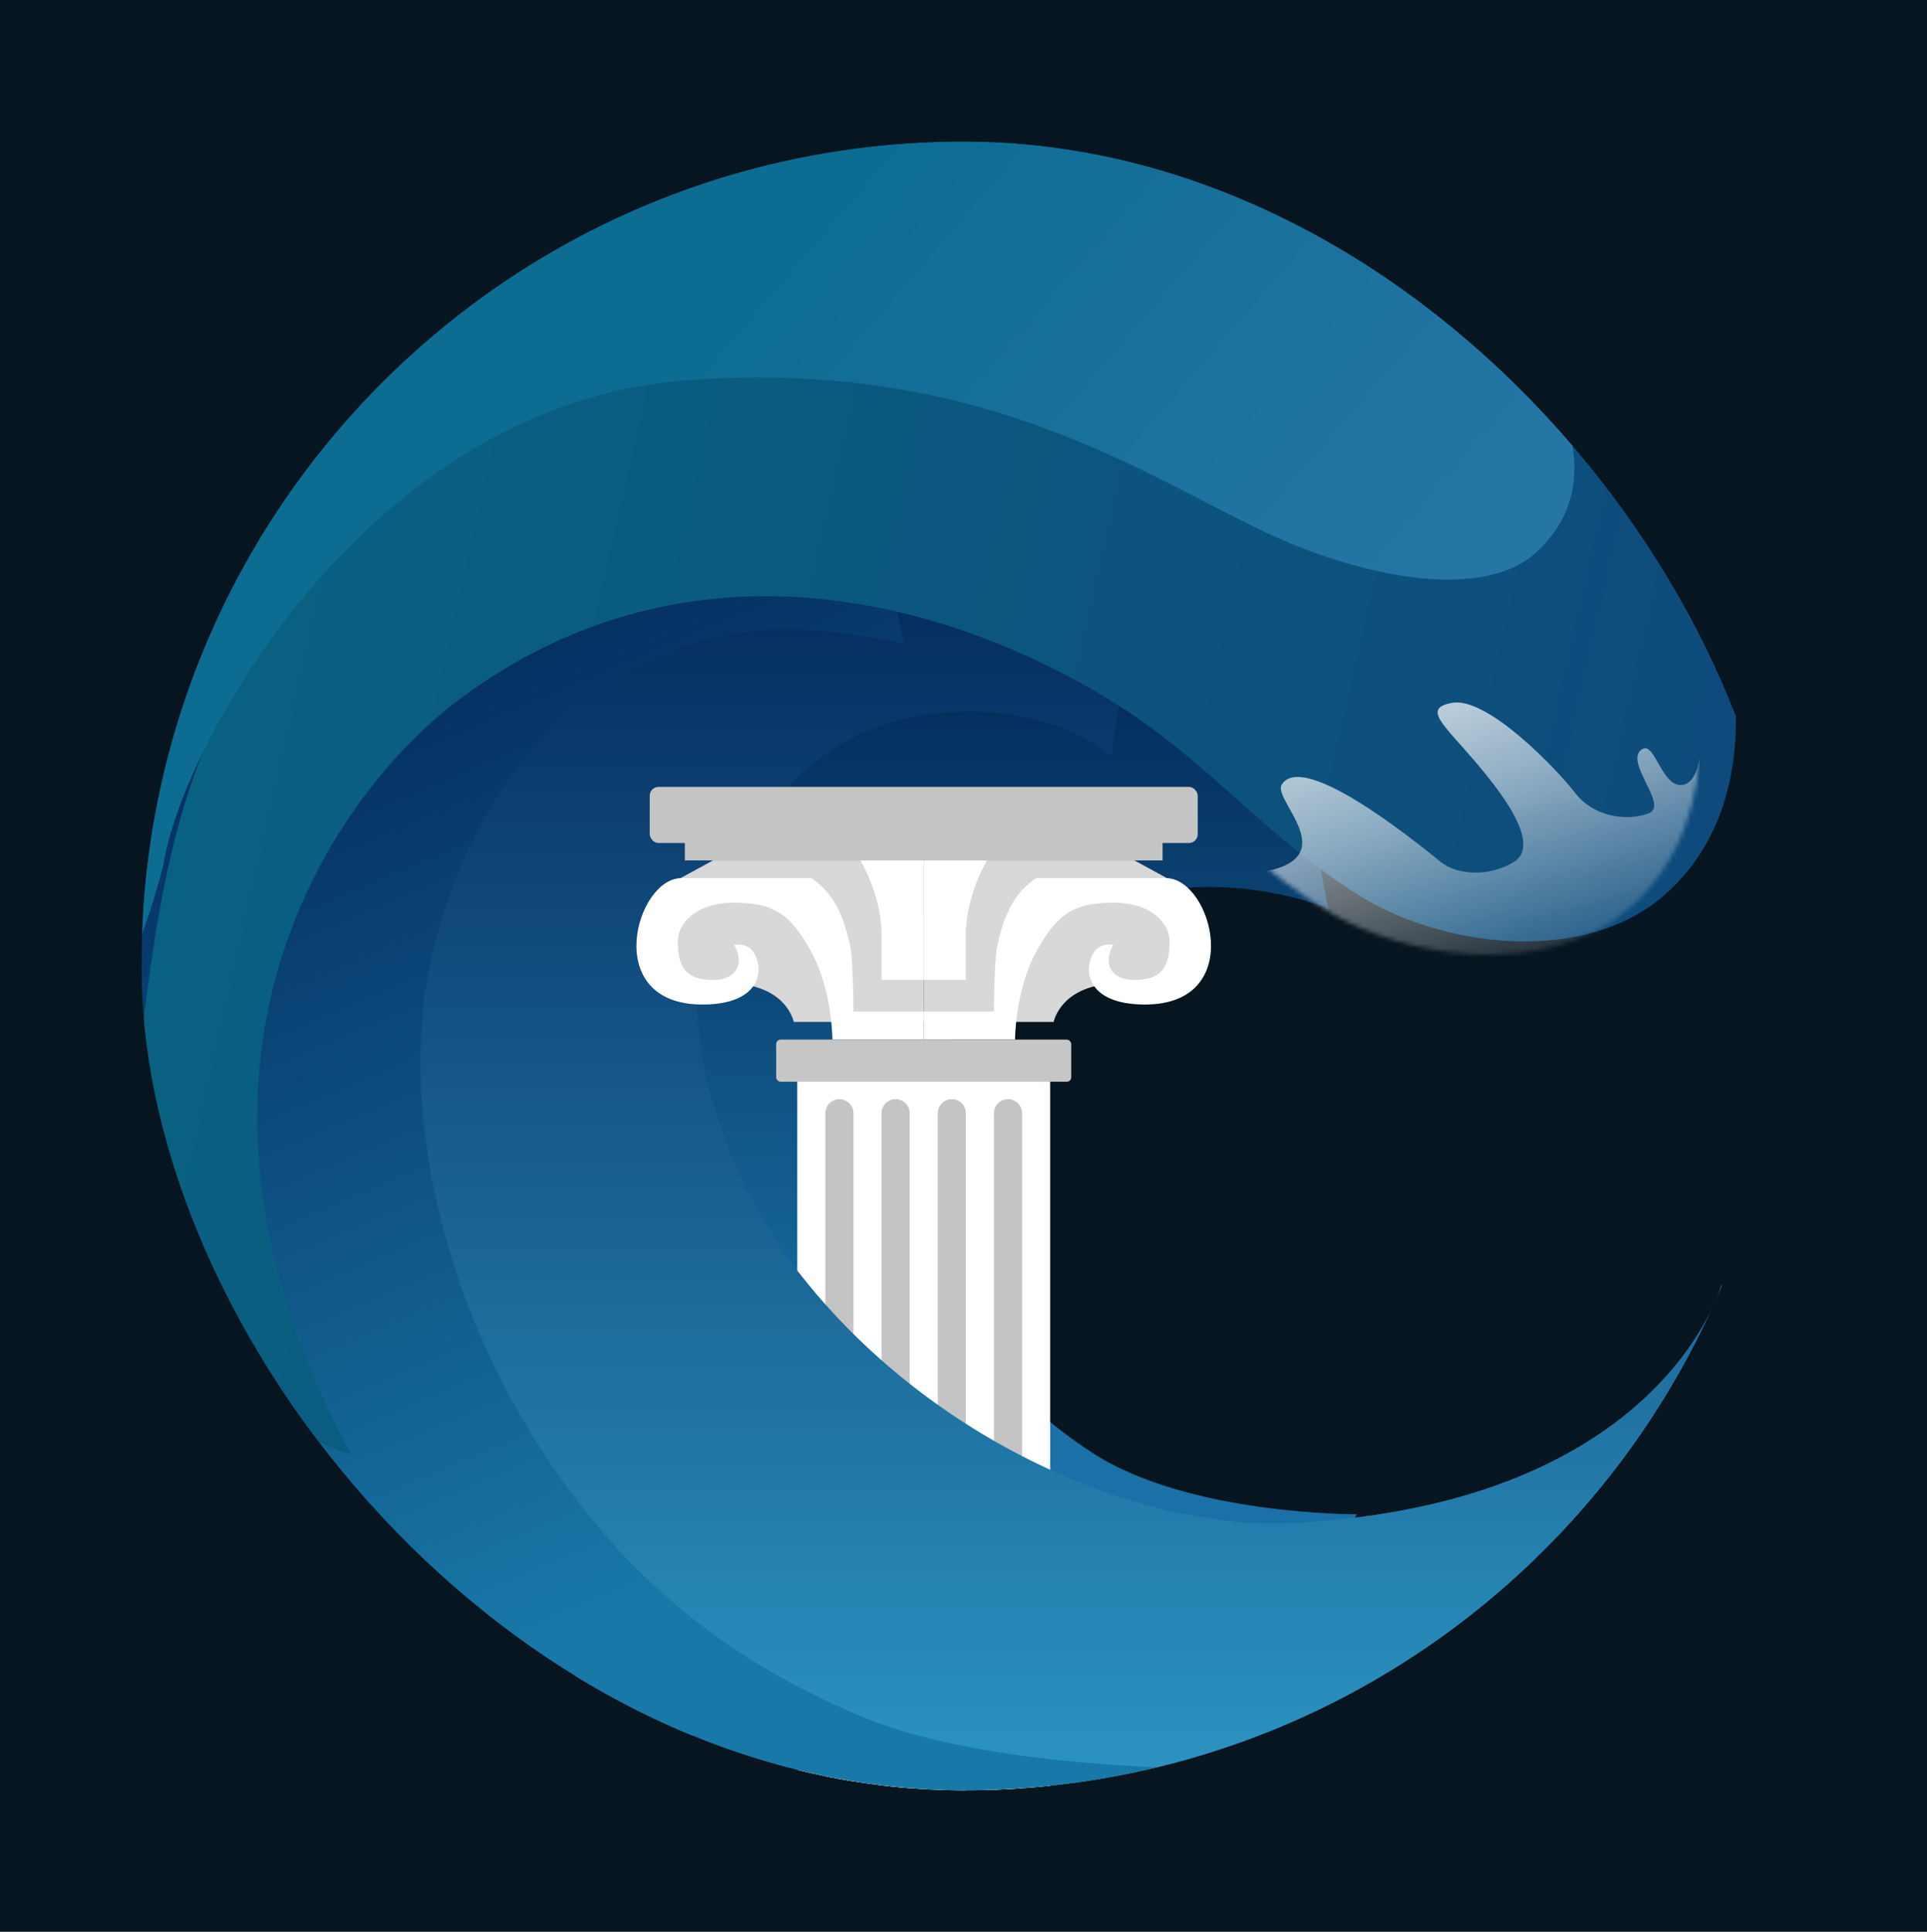
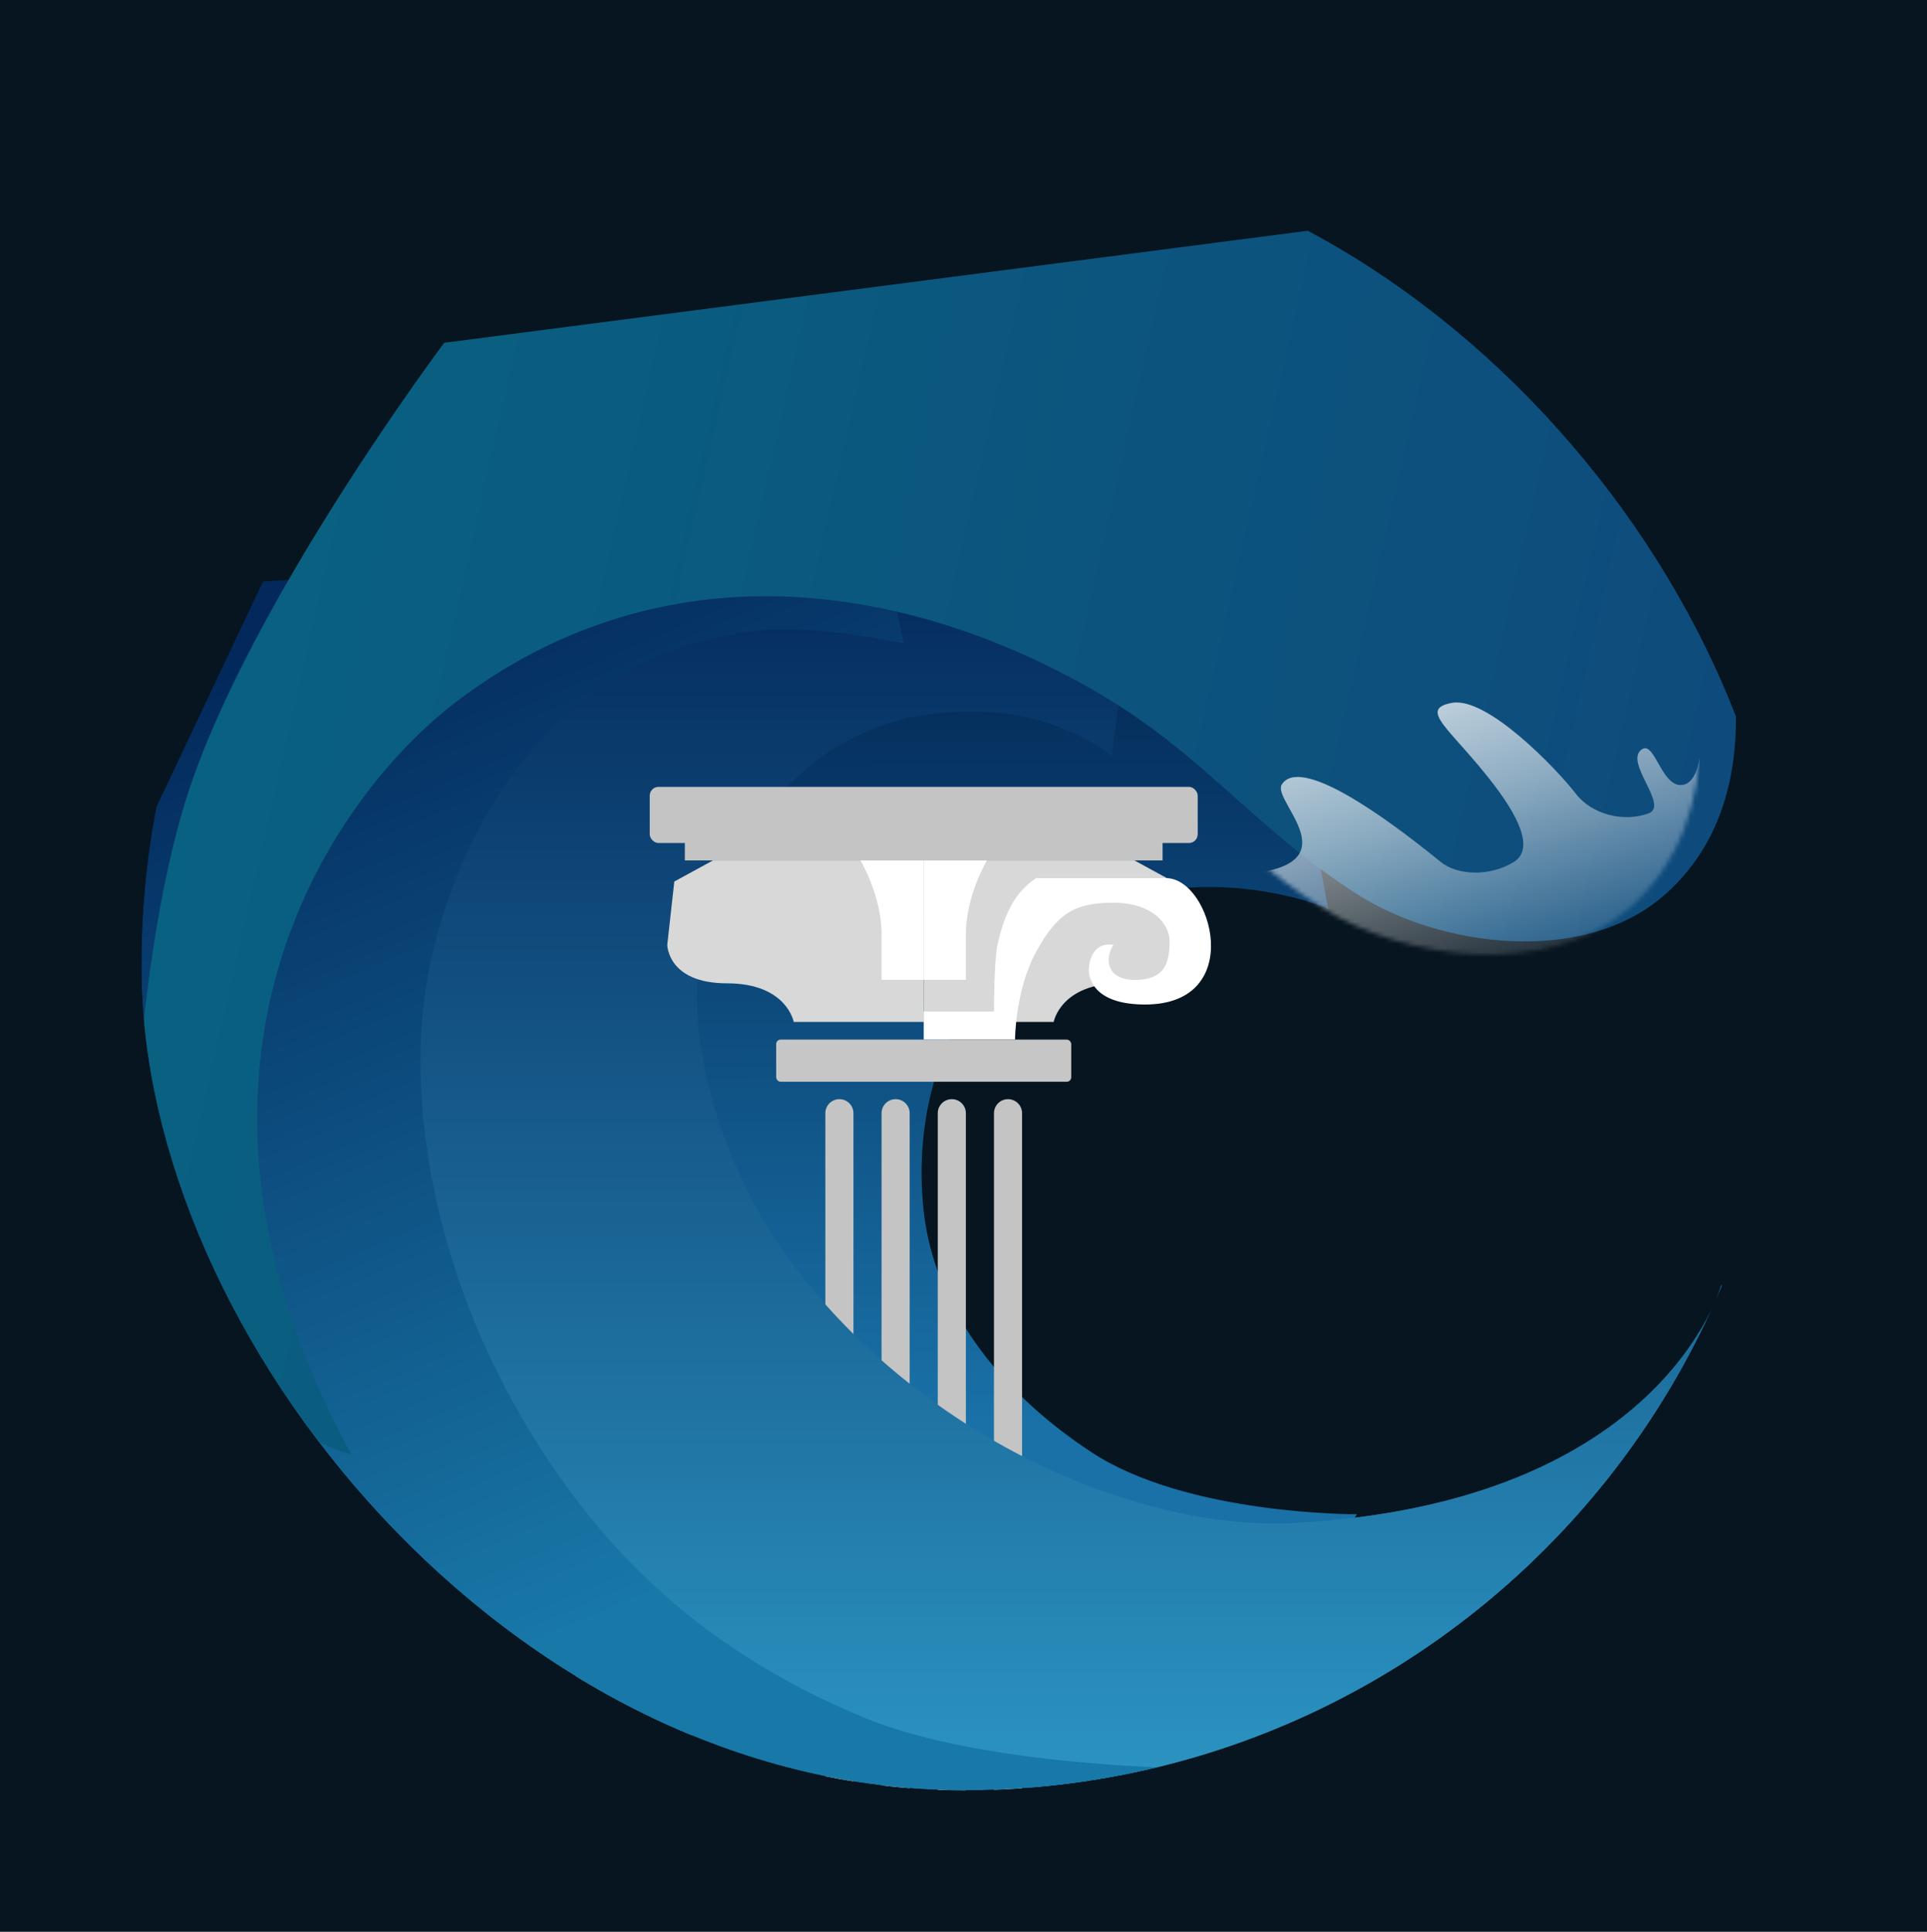
<svg xmlns="http://www.w3.org/2000/svg" width="436" height="437" viewBox="0 0 436 437" fill="none">
  <rect width="436" height="437" fill="#061520" />
  <g clip-path="url(#clip0)">
    <path d="M233.5 213.046C266 190.546 300.5 205.546 300.5 205.546L295.5 179.046L225 136.546L170.5 160.546L148.5 222.046L158.5 321.546L293 365.046L307 342.546C307 342.546 268.687 342.789 247 328.546C225.313 314.303 211.332 295.046 209 274.046C206.668 253.046 212.393 227.658 233.5 213.046Z" fill="url(#paint0_linear)" />
    <g filter="url(#filter0_di)">
      <path d="M253.5 169.046C253.5 169.046 239 155.988 212.5 159.546C182.5 163.574 168.271 188.546 162 207.046C155.729 225.546 162 259.046 182.5 285.546C212.529 324.364 260.5 344.301 294.5 342.546C378.5 338.211 391.5 288.546 391.5 288.546V363.046L294.5 411.546L139.5 387.546L75 294.546L69.5 185.546L109 114.046L182.5 110.046L256.5 147.046L253.5 169.046Z" fill="url(#paint1_linear)" />
    </g>
    <path d="M238.405 231.176H208.998V194.647H256.685L265.428 199.412L267.018 213.706C267.018 213.706 267.018 222.441 253.506 222.441C239.995 222.441 238.405 231.176 238.405 231.176Z" fill="#D8D8D8" />
    <path d="M179.591 231.176H208.998V194.647H161.311L152.568 199.412L150.978 213.706C150.978 213.706 150.978 222.441 164.49 222.441C178.001 222.441 179.591 231.176 179.591 231.176Z" fill="#D8D8D8" />
    <path d="M223.304 194.647H208.998V221.647H218.535V211.324C218.535 202.588 223.304 194.647 223.304 194.647Z" fill="white" />
    <path d="M194.692 194.647H208.998V221.647H199.46V211.324C199.46 202.588 194.692 194.647 194.692 194.647Z" fill="white" />
    <rect x="154.952" y="186.706" width="108.091" height="7.941" fill="#C4C4C4" />
    <g filter="url(#filter1_d)">
      <rect x="147.004" y="174" width="123.987" height="12.706" rx="2" fill="#C4C4C4" />
    </g>
    <g filter="url(#filter2_d)">
      <path d="M234.431 211.324C229.662 220.059 229.662 231.176 229.662 231.176H208.998V224.824H224.894C224.894 224.824 224.894 213.309 225.688 209.735C227.278 202.588 229.662 197.824 234.431 194.647H263.838C274.171 194.647 282.118 223.235 259.07 223.235C248.737 223.235 246.353 218.471 246.353 215.294C246.353 215.294 246.353 208.941 251.916 209.735C249.532 213.706 251.122 217.676 256.685 217.676C263.044 217.676 264.633 214.5 264.633 208.941C264.633 204.971 260.659 200.206 251.916 200.206C243.174 200.206 239.2 202.588 234.431 211.324Z" fill="white" />
-       <path d="M183.566 211.324C188.335 220.059 188.335 231.176 188.335 231.176H208.998V224.824H193.103C193.103 224.824 193.103 213.309 192.308 209.735C190.719 202.588 188.335 197.824 183.566 194.647H154.161C143.829 194.647 135.882 223.235 158.929 223.235C169.261 223.235 171.645 218.471 171.645 215.294C171.645 215.294 171.645 208.941 166.082 209.735C168.466 213.706 166.877 217.676 161.313 217.676C154.956 217.676 153.366 214.5 153.366 208.941C153.366 204.971 157.34 200.206 166.082 200.206C174.824 200.206 178.798 202.588 183.566 211.324Z" fill="white" />
-     </g>
-     <rect x="180.385" y="240.706" width="57.225" height="176.294" fill="white" />
+     </g>
    <path d="M199.46 251.826C199.46 250.07 200.884 248.647 202.64 248.647V248.647C204.395 248.647 205.819 250.07 205.819 251.826V417H199.46V251.826Z" fill="#C4C4C4" />
    <path d="M212.177 251.826C212.177 250.07 213.601 248.647 215.356 248.647V248.647C217.112 248.647 218.536 250.07 218.536 251.826V417H212.177V251.826Z" fill="#C4C4C4" />
    <path d="M224.894 251.826C224.894 250.07 226.317 248.647 228.073 248.647V248.647C229.829 248.647 231.252 250.07 231.252 251.826V417H224.894V251.826Z" fill="#C4C4C4" />
    <path d="M186.744 251.826C186.744 250.07 188.167 248.647 189.923 248.647V248.647C191.679 248.647 193.102 250.07 193.102 251.826V417H186.744V251.826Z" fill="#C4C4C4" />
    <g filter="url(#filter3_d)">
      <rect x="175.617" y="231.176" width="66.762" height="9.529" rx="1" fill="#C6C6C6" />
    </g>
    <g clip-path="url(#clip1)">
      <g filter="url(#filter4_di)">
        <path d="M253.5 169.046C253.5 169.046 239 155.988 212.5 159.546C182.5 163.574 168.271 188.546 162 207.046C155.729 225.546 162 259.046 182.5 285.546C212.529 324.364 260.5 344.301 294.5 342.546C378.5 338.211 391.5 288.546 391.5 288.546V363.046L294.5 411.546L139.5 387.546L75 294.546L69.5 185.546L109 114.046L182.5 110.046L256.5 147.046L253.5 169.046Z" fill="url(#paint2_linear)" />
      </g>
    </g>
    <g filter="url(#filter5_di)">
-       <path d="M174.5 138.546C186.992 137.327 206.5 141.546 206.5 141.546L201.5 118.546L61.5 127.546L14 228.046L44.5 352.546L138 412.546H264L273.5 396.046C273.5 396.046 225.237 396.024 197.5 384.546C158.917 368.58 135.175 344.046 118 313.046C100.089 280.718 92.5 241.546 100 211.046C107.5 180.546 128.5 143.034 174.5 138.546Z" fill="url(#paint3_linear)" />
+       <path d="M174.5 138.546C186.992 137.327 206.5 141.546 206.5 141.546L201.5 118.546L61.5 127.546L14 228.046L44.5 352.546L138 412.546H264L273.5 396.046C273.5 396.046 225.237 396.024 197.5 384.546C158.917 368.58 135.175 344.046 118 313.046C100.089 280.718 92.5 241.546 100 211.046C107.5 180.546 128.5 143.034 174.5 138.546" fill="url(#paint3_linear)" />
    </g>
    <g filter="url(#filter6_di)">
      <path d="M95.5 161.546C67.684 182.546 23.489 244.046 71.5 332.046C47.566 325.112 21 293.046 21 293.046C21 293.046 21.071 223.894 34.5 182.546C48.654 138.964 92.5 80.546 92.5 80.546L304.5 53.046C304.5 53.046 349.5 71.046 371.5 115.546C387.859 148.635 391.5 185.52 368.5 205.546C350 221.654 317.677 217.046 299.5 205.546C275 190.046 264.163 172.859 237.5 158.046C192.5 133.046 139.771 128.123 95.5 161.546Z" fill="url(#paint4_linear)" />
    </g>
    <g filter="url(#filter7_di)">
-       <path d="M151 89.046C78.92 94.657 37 172.046 33 198.546C3.5 310.5 2.5 30.06 83 -1.5C135.5 -22.083 276 26.875 326.5 67.046C348.5 84.546 361 110.046 345 126.546C335.824 137.046 314 136.198 289.5 126.546C261 115.319 223.08 83.435 151 89.046Z" fill="url(#paint5_linear)" />
-     </g>
+       </g>
    <mask id="mask0" mask-type="alpha" maskUnits="userSpaceOnUse" x="21" y="53" width="364" height="280">
      <path d="M95.5 161.546C67.684 182.546 23.489 244.046 71.5 332.046C47.566 325.112 21 293.046 21 293.046C21 293.046 21.071 223.894 34.5 182.546C48.654 138.964 92.5 80.546 92.5 80.546L304.5 53.046C304.5 53.046 349.5 71.046 371.5 115.546C387.859 148.635 391.5 185.52 368.5 205.546C350 221.654 317.677 217.046 299.5 205.546C275 190.046 264.163 172.859 237.5 158.046C192.5 133.046 139.771 128.123 95.5 161.546Z" fill="url(#paint6_linear)" />
    </mask>
    <g mask="url(#mask0)">
      <g filter="url(#filter8_di)">
        <path d="M342.5 185C337.016 188.383 329.682 188 326 185C312.5 174 294.024 161 290 167.5C287.524 171.5 309.5 188 275 188C240.5 188 290 209.8 290 211C290 212.2 317.667 220.5 331.5 224.5C331.5 224.5 359.447 216.384 371.5 203.5C386 188 384.5 161.5 384.5 161.5C384.5 161.5 383.962 166.774 381 167.5C376.022 168.721 374.5 157.5 371.5 159.5C367.282 162.312 377.76 172.257 373 174C367.352 176.068 360.164 174.271 356.5 169.5C352.332 164.072 336.5 147.5 328.5 149C320.635 150.475 328.446 155 338 167.5C344.825 176.429 346.553 182.5 342.5 185Z" fill="url(#paint7_linear)" />
      </g>
    </g>
  </g>
  <defs>
    <filter id="filter0_di" x="67.5" y="108.046" width="334" height="311.5" filterUnits="userSpaceOnUse" color-interpolation-filters="sRGB">
      <feFlood flood-opacity="0" result="BackgroundImageFix" />
      <feColorMatrix in="SourceAlpha" type="matrix" values="0 0 0 0 0 0 0 0 0 0 0 0 0 0 0 0 0 0 127 0" />
      <feOffset dx="8" dy="6" />
      <feGaussianBlur stdDeviation="1" />
      <feColorMatrix type="matrix" values="0 0 0 0 0 0 0 0 0 0 0 0 0 0 0 0 0 0 0.25 0" />
      <feBlend mode="normal" in2="BackgroundImageFix" result="effect1_dropShadow" />
      <feBlend mode="normal" in="SourceGraphic" in2="effect1_dropShadow" result="shape" />
      <feColorMatrix in="SourceAlpha" type="matrix" values="0 0 0 0 0 0 0 0 0 0 0 0 0 0 0 0 0 0 127 0" result="hardAlpha" />
      <feOffset dx="-10" dy="-4" />
      <feGaussianBlur stdDeviation="1" />
      <feComposite in2="hardAlpha" operator="arithmetic" k2="-1" k3="1" />
      <feColorMatrix type="matrix" values="0 0 0 0 1 0 0 0 0 1 0 0 0 0 1 0 0 0 0.1 0" />
      <feBlend mode="normal" in2="shape" result="effect2_innerShadow" />
    </filter>
    <filter id="filter1_d" x="143.004" y="174" width="131.987" height="20.706" filterUnits="userSpaceOnUse" color-interpolation-filters="sRGB">
      <feFlood flood-opacity="0" result="BackgroundImageFix" />
      <feColorMatrix in="SourceAlpha" type="matrix" values="0 0 0 0 0 0 0 0 0 0 0 0 0 0 0 0 0 0 127 0" />
      <feOffset dy="4" />
      <feGaussianBlur stdDeviation="2" />
      <feColorMatrix type="matrix" values="0 0 0 0 0 0 0 0 0 0 0 0 0 0 0 0 0 0 0.25 0" />
      <feBlend mode="normal" in2="BackgroundImageFix" result="effect1_dropShadow" />
      <feBlend mode="normal" in="SourceGraphic" in2="effect1_dropShadow" result="shape" />
    </filter>
    <filter id="filter2_d" x="140" y="194.647" width="138" height="44.529" filterUnits="userSpaceOnUse" color-interpolation-filters="sRGB">
      <feFlood flood-opacity="0" result="BackgroundImageFix" />
      <feColorMatrix in="SourceAlpha" type="matrix" values="0 0 0 0 0 0 0 0 0 0 0 0 0 0 0 0 0 0 127 0" />
      <feOffset dy="4" />
      <feGaussianBlur stdDeviation="2" />
      <feColorMatrix type="matrix" values="0 0 0 0 0 0 0 0 0 0 0 0 0 0 0 0 0 0 0.25 0" />
      <feBlend mode="normal" in2="BackgroundImageFix" result="effect1_dropShadow" />
      <feBlend mode="normal" in="SourceGraphic" in2="effect1_dropShadow" result="shape" />
    </filter>
    <filter id="filter3_d" x="171.617" y="231.176" width="74.762" height="17.529" filterUnits="userSpaceOnUse" color-interpolation-filters="sRGB">
      <feFlood flood-opacity="0" result="BackgroundImageFix" />
      <feColorMatrix in="SourceAlpha" type="matrix" values="0 0 0 0 0 0 0 0 0 0 0 0 0 0 0 0 0 0 127 0" />
      <feOffset dy="4" />
      <feGaussianBlur stdDeviation="2" />
      <feColorMatrix type="matrix" values="0 0 0 0 0 0 0 0 0 0 0 0 0 0 0 0 0 0 0.25 0" />
      <feBlend mode="normal" in2="BackgroundImageFix" result="effect1_dropShadow" />
      <feBlend mode="normal" in="SourceGraphic" in2="effect1_dropShadow" result="shape" />
    </filter>
    <filter id="filter4_di" x="67.5" y="108.046" width="334" height="311.5" filterUnits="userSpaceOnUse" color-interpolation-filters="sRGB">
      <feFlood flood-opacity="0" result="BackgroundImageFix" />
      <feColorMatrix in="SourceAlpha" type="matrix" values="0 0 0 0 0 0 0 0 0 0 0 0 0 0 0 0 0 0 127 0" />
      <feOffset dx="8" dy="6" />
      <feGaussianBlur stdDeviation="1" />
      <feColorMatrix type="matrix" values="0 0 0 0 0 0 0 0 0 0 0 0 0 0 0 0 0 0 0.25 0" />
      <feBlend mode="normal" in2="BackgroundImageFix" result="effect1_dropShadow" />
      <feBlend mode="normal" in="SourceGraphic" in2="effect1_dropShadow" result="shape" />
      <feColorMatrix in="SourceAlpha" type="matrix" values="0 0 0 0 0 0 0 0 0 0 0 0 0 0 0 0 0 0 127 0" result="hardAlpha" />
      <feOffset dx="-10" dy="-4" />
      <feGaussianBlur stdDeviation="1" />
      <feComposite in2="hardAlpha" operator="arithmetic" k2="-1" k3="1" />
      <feColorMatrix type="matrix" values="0 0 0 0 1 0 0 0 0 1 0 0 0 0 1 0 0 0 0.1 0" />
      <feBlend mode="normal" in2="shape" result="effect2_innerShadow" />
    </filter>
    <filter id="filter5_di" x="12" y="116.546" width="271.5" height="304" filterUnits="userSpaceOnUse" color-interpolation-filters="sRGB">
      <feFlood flood-opacity="0" result="BackgroundImageFix" />
      <feColorMatrix in="SourceAlpha" type="matrix" values="0 0 0 0 0 0 0 0 0 0 0 0 0 0 0 0 0 0 127 0" />
      <feOffset dx="8" dy="6" />
      <feGaussianBlur stdDeviation="1" />
      <feColorMatrix type="matrix" values="0 0 0 0 0 0 0 0 0 0 0 0 0 0 0 0 0 0 0.25 0" />
      <feBlend mode="normal" in2="BackgroundImageFix" result="effect1_dropShadow" />
      <feBlend mode="normal" in="SourceGraphic" in2="effect1_dropShadow" result="shape" />
      <feColorMatrix in="SourceAlpha" type="matrix" values="0 0 0 0 0 0 0 0 0 0 0 0 0 0 0 0 0 0 127 0" result="hardAlpha" />
      <feOffset dx="-10" dy="-2" />
      <feGaussianBlur stdDeviation="1" />
      <feComposite in2="hardAlpha" operator="arithmetic" k2="-1" k3="1" />
      <feColorMatrix type="matrix" values="0 0 0 0 1 0 0 0 0 1 0 0 0 0 1 0 0 0 0.08 0" />
      <feBlend mode="normal" in2="shape" result="effect2_innerShadow" />
    </filter>
    <filter id="filter6_di" x="19" y="51.046" width="380.76" height="293" filterUnits="userSpaceOnUse" color-interpolation-filters="sRGB">
      <feFlood flood-opacity="0" result="BackgroundImageFix" />
      <feColorMatrix in="SourceAlpha" type="matrix" values="0 0 0 0 0 0 0 0 0 0 0 0 0 0 0 0 0 0 127 0" />
      <feOffset dx="11" dy="8" />
      <feGaussianBlur stdDeviation="2" />
      <feColorMatrix type="matrix" values="0 0 0 0 0 0 0 0 0 0 0 0 0 0 0 0 0 0 0.25 0" />
      <feBlend mode="normal" in2="BackgroundImageFix" result="effect1_dropShadow" />
      <feBlend mode="normal" in="SourceGraphic" in2="effect1_dropShadow" result="shape" />
      <feColorMatrix in="SourceAlpha" type="matrix" values="0 0 0 0 0 0 0 0 0 0 0 0 0 0 0 0 0 0 127 0" result="hardAlpha" />
      <feOffset dx="-3" dy="-11" />
      <feGaussianBlur stdDeviation="1" />
      <feComposite in2="hardAlpha" operator="arithmetic" k2="-1" k3="1" />
      <feColorMatrix type="matrix" values="0 0 0 0 1 0 0 0 0 1 0 0 0 0 1 0 0 0 0.1 0" />
      <feBlend mode="normal" in2="shape" result="effect2_innerShadow" />
    </filter>
    <filter id="filter7_di" x="14.624" y="-8.361" width="343.606" height="244.157" filterUnits="userSpaceOnUse" color-interpolation-filters="sRGB">
      <feFlood flood-opacity="0" result="BackgroundImageFix" />
      <feColorMatrix in="SourceAlpha" type="matrix" values="0 0 0 0 0 0 0 0 0 0 0 0 0 0 0 0 0 0 127 0" />
      <feOffset dx="4" dy="9" />
      <feGaussianBlur stdDeviation="1" />
      <feColorMatrix type="matrix" values="0 0 0 0 0 0 0 0 0 0 0 0 0 0 0 0 0 0 0.25 0" />
      <feBlend mode="normal" in2="BackgroundImageFix" result="effect1_dropShadow" />
      <feBlend mode="normal" in="SourceGraphic" in2="effect1_dropShadow" result="shape" />
      <feColorMatrix in="SourceAlpha" type="matrix" values="0 0 0 0 0 0 0 0 0 0 0 0 0 0 0 0 0 0 127 0" result="hardAlpha" />
      <feOffset dy="-12" />
      <feGaussianBlur stdDeviation="1" />
      <feComposite in2="hardAlpha" operator="arithmetic" k2="-1" k3="1" />
      <feColorMatrix type="matrix" values="0 0 0 0 0.95 0 0 0 0 0.95 0 0 0 0 0.95 0 0 0 0.1 0" />
      <feBlend mode="normal" in2="shape" result="effect2_innerShadow" />
    </filter>
    <filter id="filter8_di" x="258.779" y="148.904" width="129.766" height="83.596" filterUnits="userSpaceOnUse" color-interpolation-filters="sRGB">
      <feFlood flood-opacity="0" result="BackgroundImageFix" />
      <feColorMatrix in="SourceAlpha" type="matrix" values="0 0 0 0 0 0 0 0 0 0 0 0 0 0 0 0 0 0 127 0" />
      <feOffset dy="4" />
      <feGaussianBlur stdDeviation="2" />
      <feColorMatrix type="matrix" values="0 0 0 0 0 0 0 0 0 0 0 0 0 0 0 0 0 0 0.25 0" />
      <feBlend mode="normal" in2="BackgroundImageFix" result="effect1_dropShadow" />
      <feBlend mode="normal" in="SourceGraphic" in2="effect1_dropShadow" result="shape" />
      <feColorMatrix in="SourceAlpha" type="matrix" values="0 0 0 0 0 0 0 0 0 0 0 0 0 0 0 0 0 0 127 0" result="hardAlpha" />
      <feOffset dy="6" />
      <feGaussianBlur stdDeviation="2" />
      <feComposite in2="hardAlpha" operator="arithmetic" k2="-1" k3="1" />
      <feColorMatrix type="matrix" values="0 0 0 0 1 0 0 0 0 1 0 0 0 0 1 0 0 0 0.25 0" />
      <feBlend mode="normal" in2="shape" result="effect2_innerShadow" />
    </filter>
    <linearGradient id="paint0_linear" x1="227.75" y1="136.546" x2="228" y2="321.5" gradientUnits="userSpaceOnUse">
      <stop stop-color="#022653" />
      <stop offset="1" stop-color="#1971A7" />
    </linearGradient>
    <linearGradient id="paint1_linear" x1="230.5" y1="110.046" x2="230.5" y2="411.546" gradientUnits="userSpaceOnUse">
      <stop stop-color="#022457" />
      <stop offset="1" stop-color="#2D98C6" />
    </linearGradient>
    <linearGradient id="paint2_linear" x1="230.5" y1="110.046" x2="230.5" y2="411.546" gradientUnits="userSpaceOnUse">
      <stop stop-color="#022457" />
      <stop offset="1" stop-color="#2D98C6" />
    </linearGradient>
    <linearGradient id="paint3_linear" x1="33" y1="153.5" x2="124" y2="368" gradientUnits="userSpaceOnUse">
      <stop stop-color="#03285B" />
      <stop offset="1" stop-color="#1878A8" />
    </linearGradient>
    <linearGradient id="paint4_linear" x1="41.5" y1="133" x2="373.5" y2="208.5" gradientUnits="userSpaceOnUse">
      <stop stop-color="#096181" />
      <stop offset="1" stop-color="#0E4B7C" />
    </linearGradient>
    <linearGradient id="paint5_linear" x1="192.615" y1="31" x2="319.5" y2="140.5" gradientUnits="userSpaceOnUse">
      <stop stop-color="#0C6C92" />
      <stop offset="1" stop-color="#2576A5" />
    </linearGradient>
    <linearGradient id="paint6_linear" x1="41.5" y1="133" x2="373.5" y2="208.5" gradientUnits="userSpaceOnUse">
      <stop stop-color="#098179" />
      <stop offset="1" stop-color="#0E6F7C" />
    </linearGradient>
    <linearGradient id="paint7_linear" x1="305.5" y1="147" x2="330.5" y2="224.5" gradientUnits="userSpaceOnUse">
      <stop stop-color="white" />
      <stop offset="0" stop-color="white" stop-opacity="0.796" />
      <stop offset="0.38" stop-color="white" stop-opacity="0.526" />
      <stop offset="1" stop-color="white" stop-opacity="0" />
    </linearGradient>
    <clipPath id="clip0">
      <rect x="32" y="32" width="372" height="373" rx="186" fill="white" />
    </clipPath>
    <clipPath id="clip1">
      <rect width="318.95" height="165.546" fill="white" transform="translate(72.55 246)" />
    </clipPath>
  </defs>
</svg>